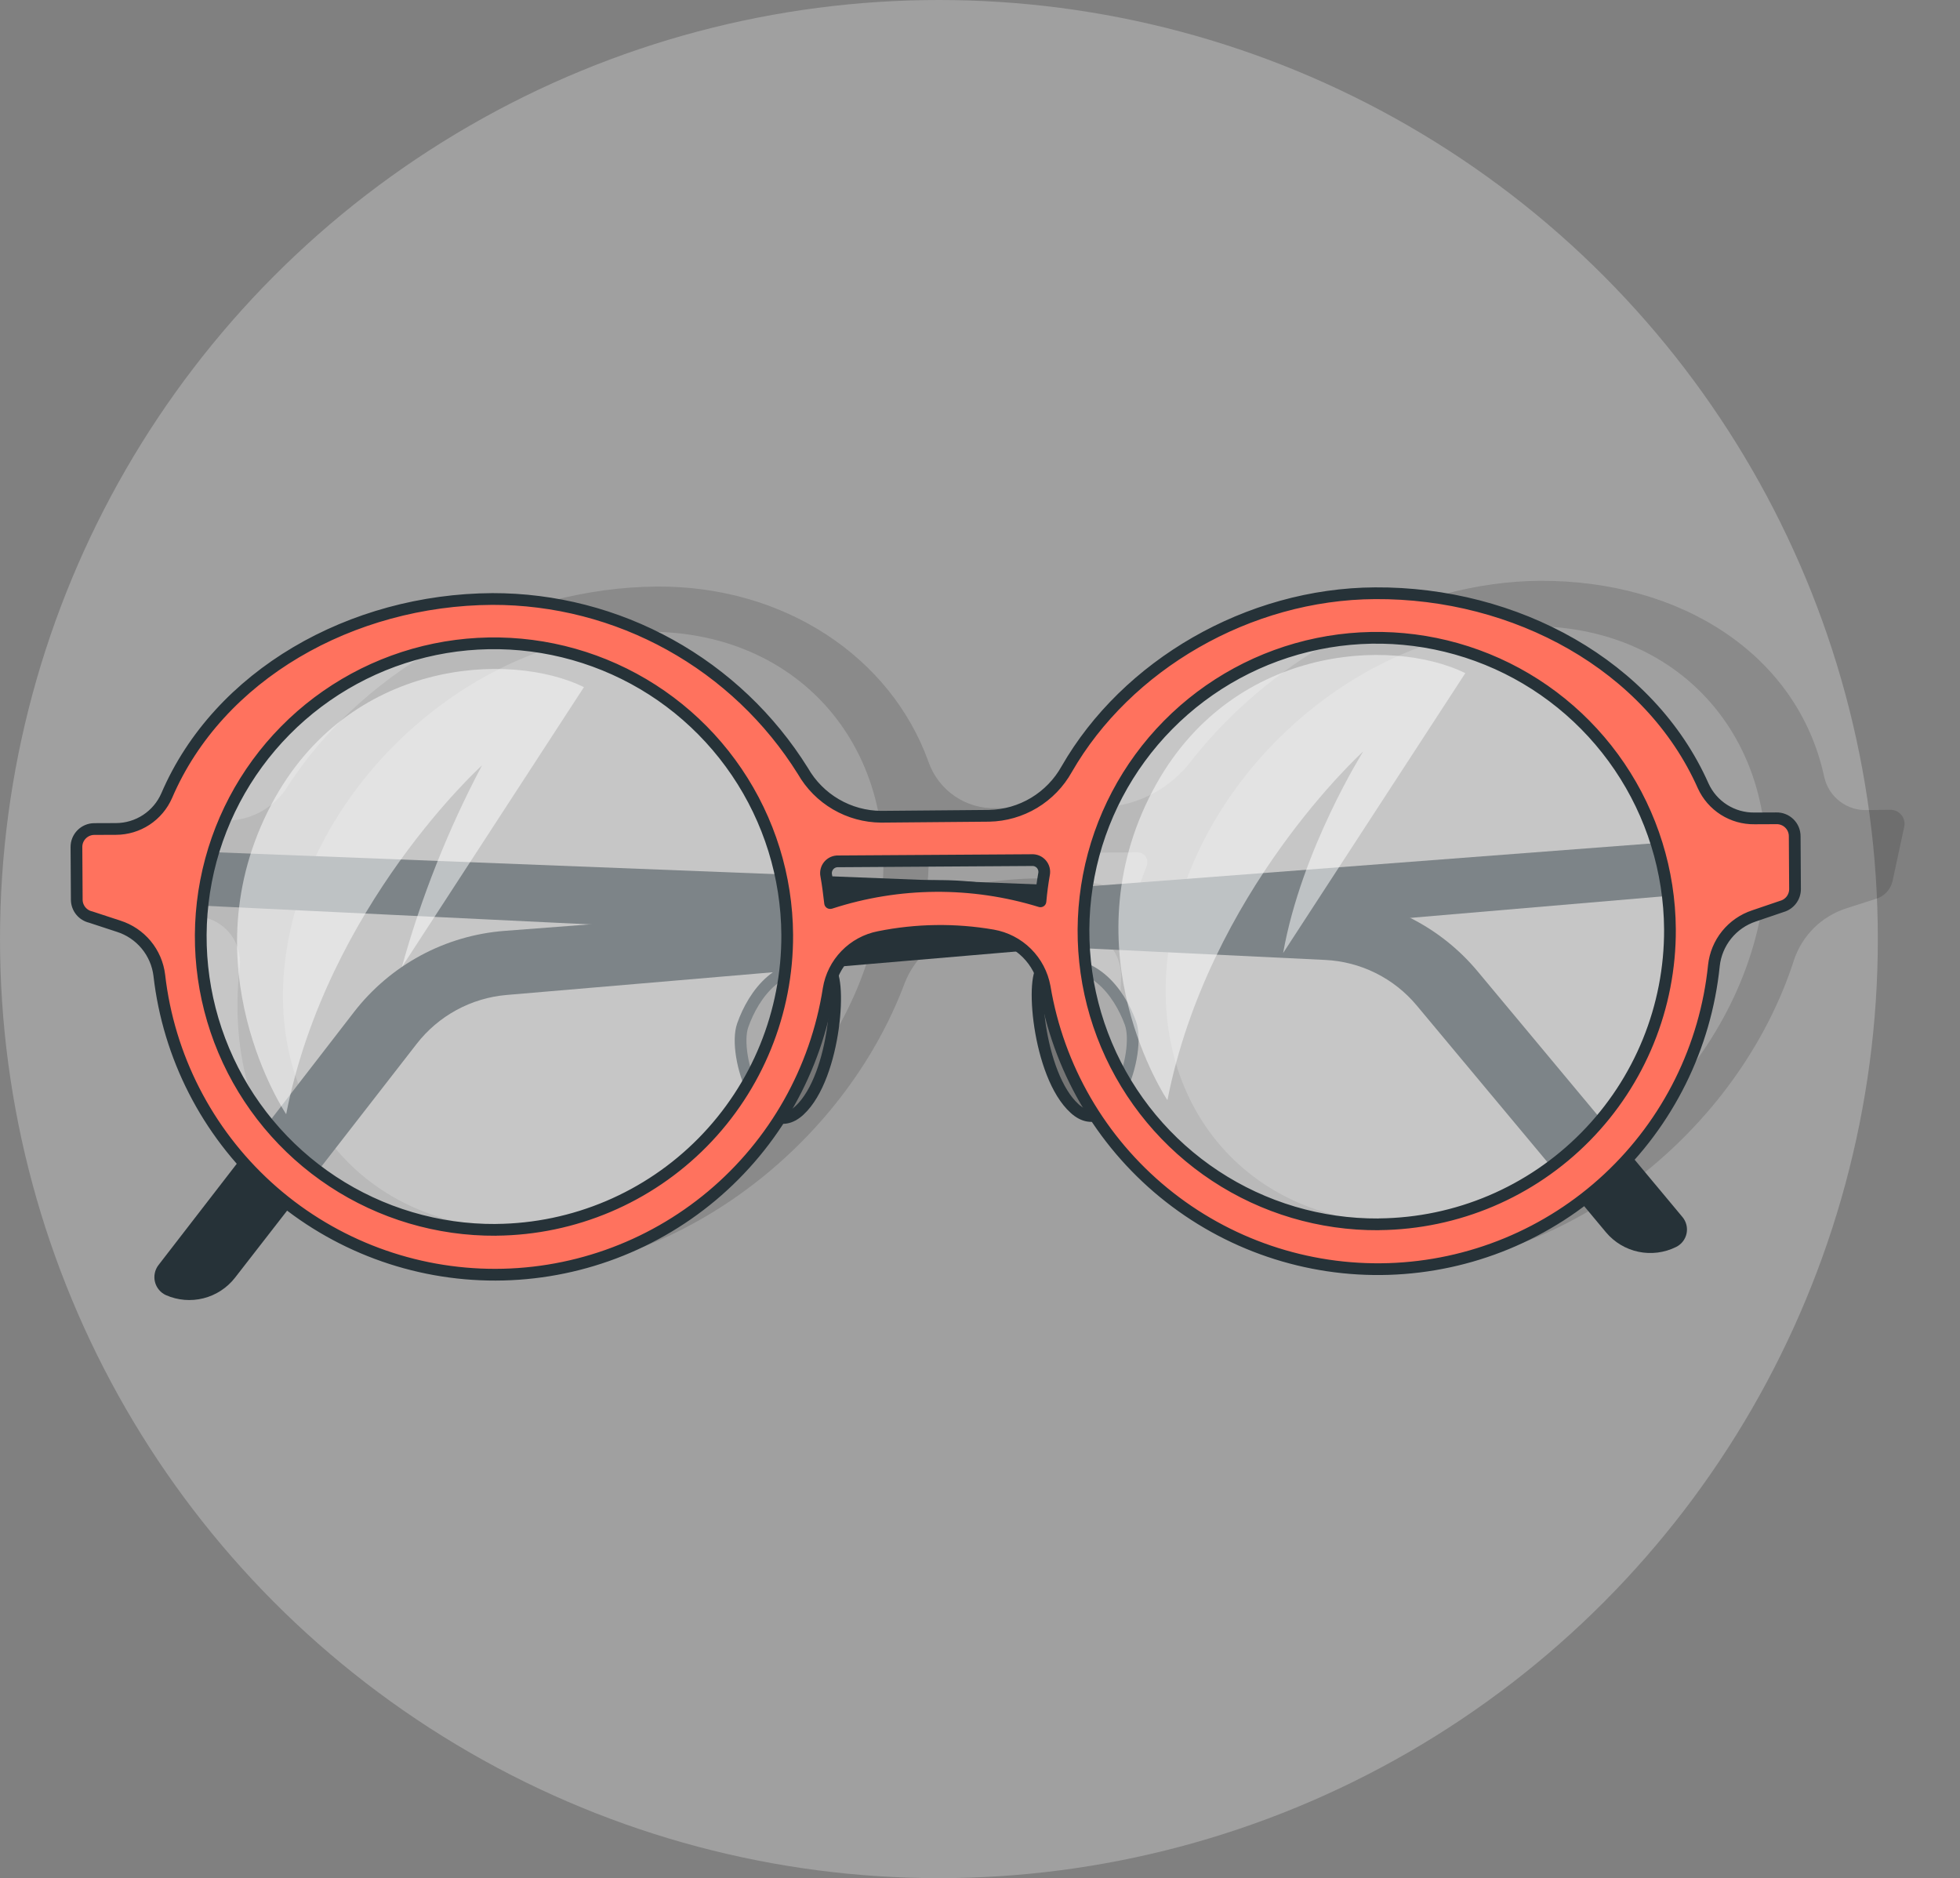
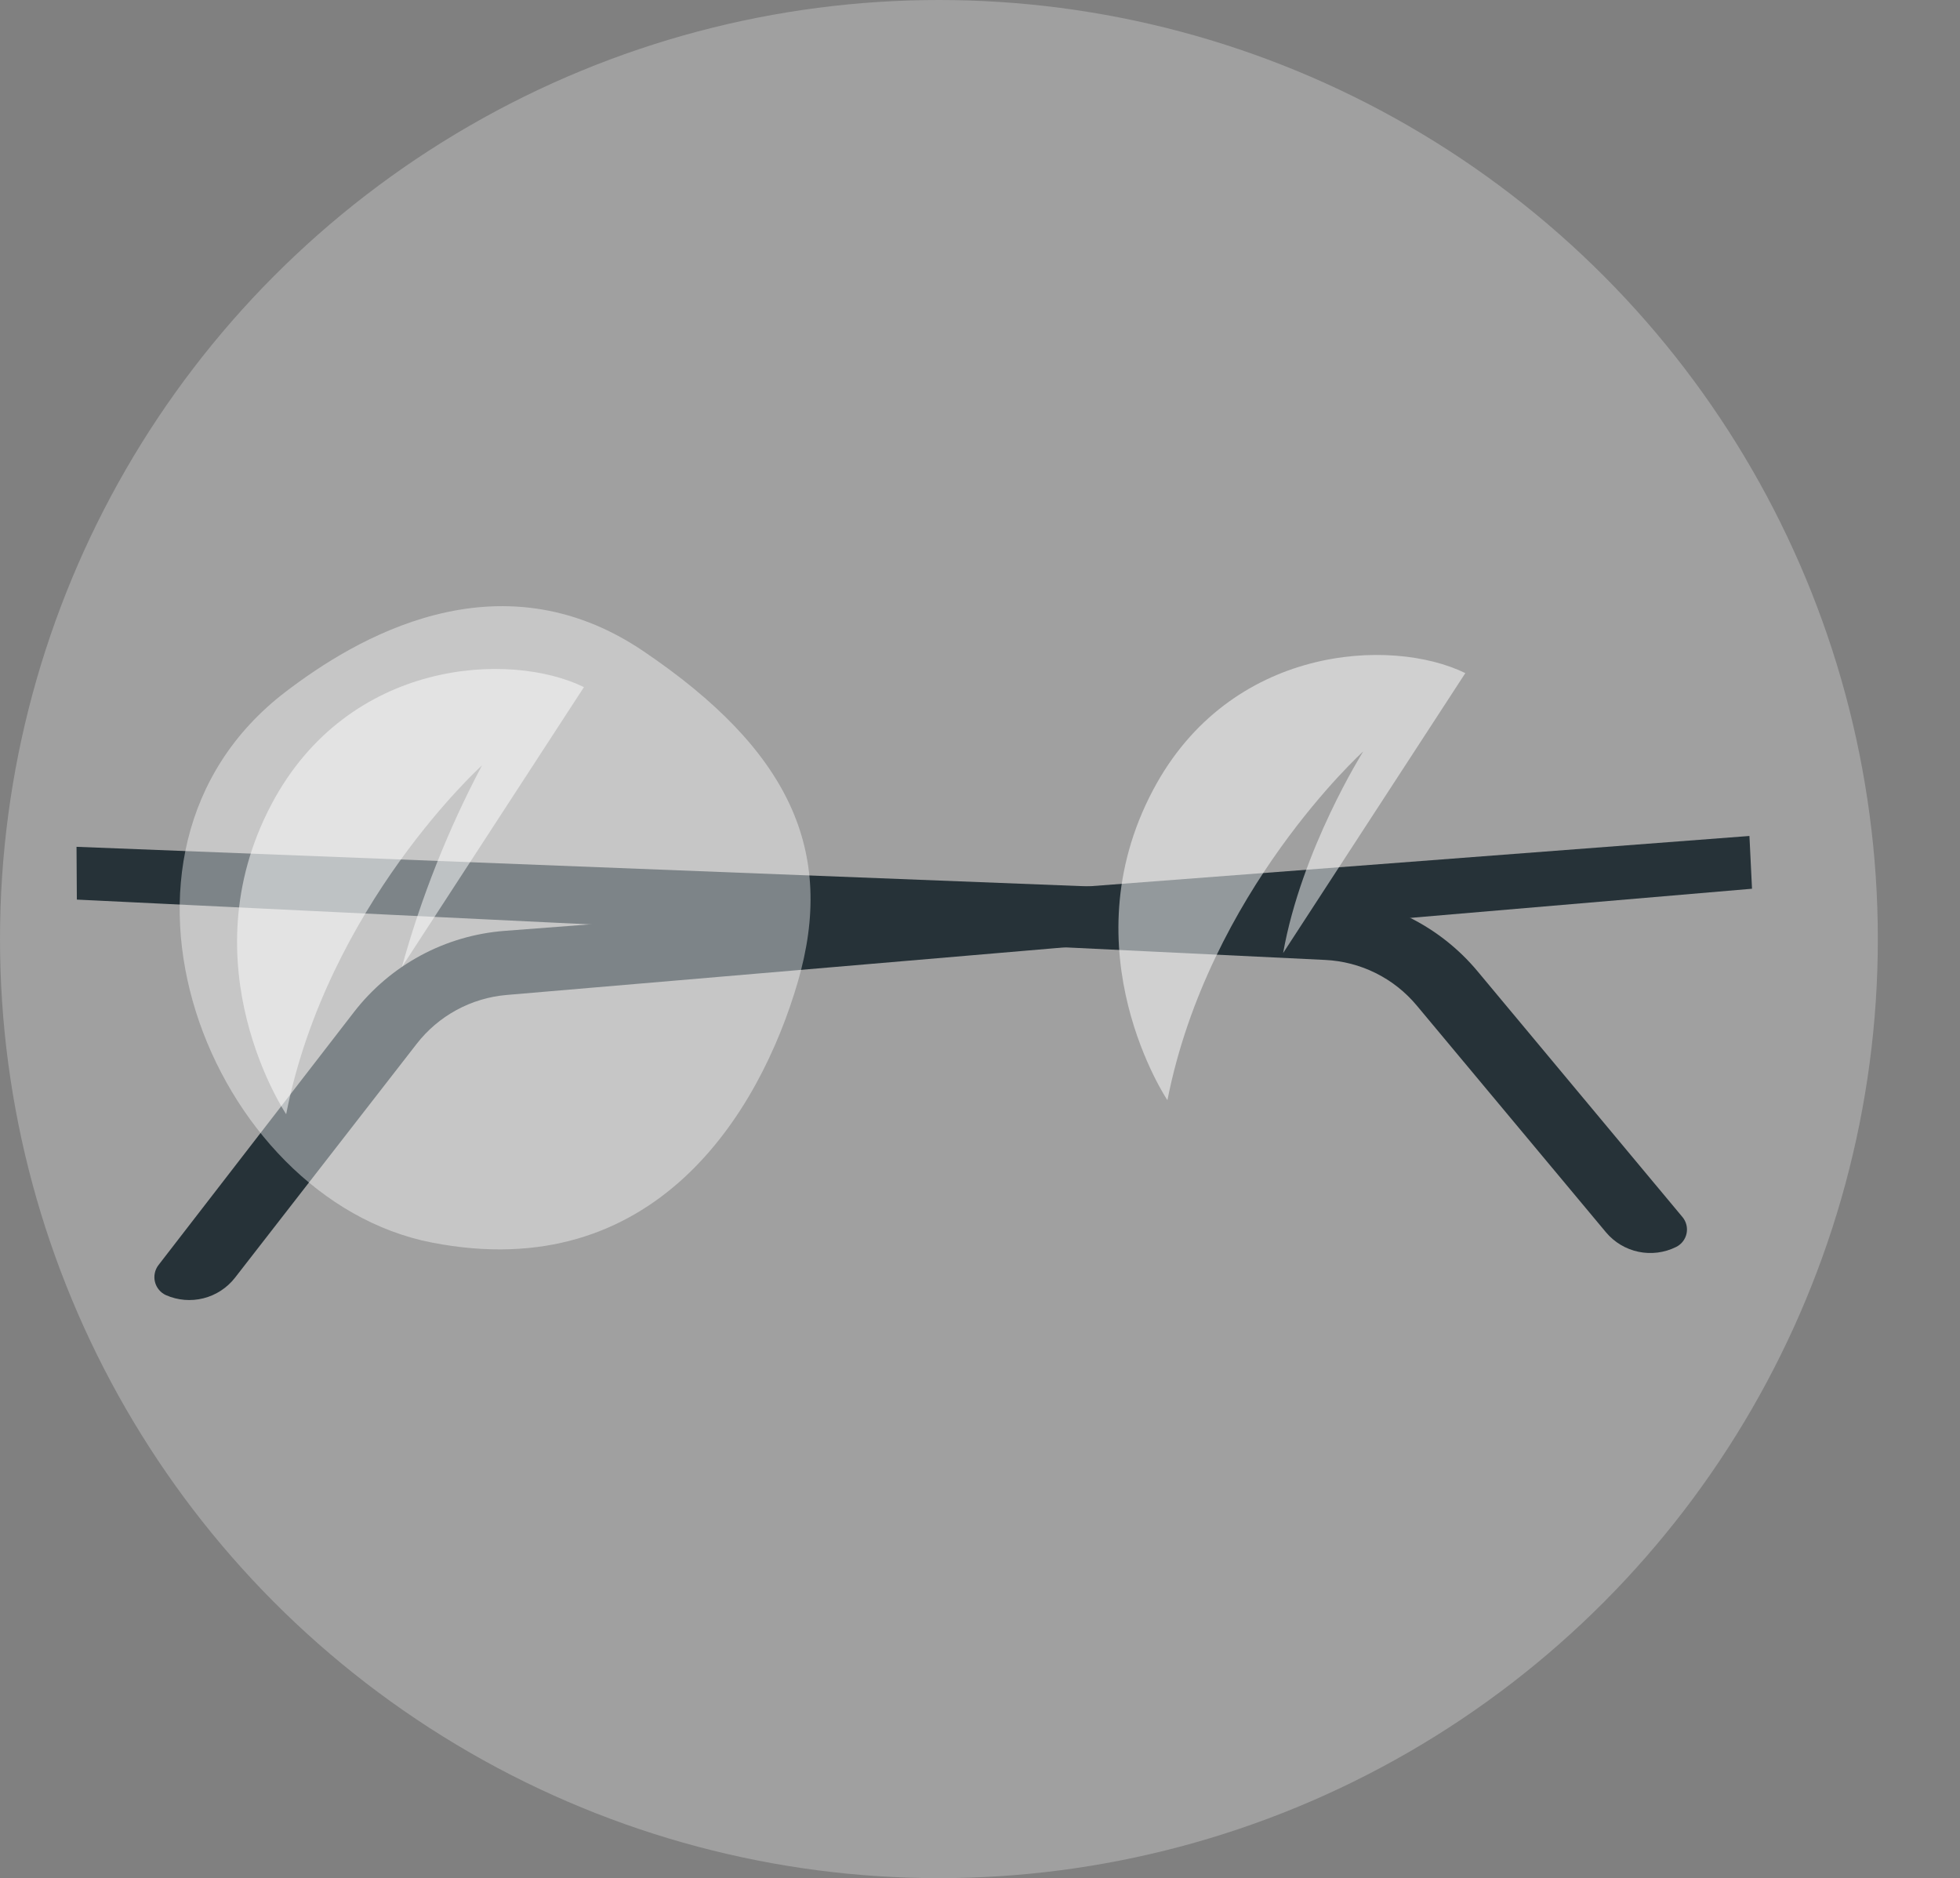
<svg xmlns="http://www.w3.org/2000/svg" width="167" height="160" viewBox="0 0 167 160" fill="none">
  <rect x="0" y="0" width="167" height="160" fill="#808080" stroke="none" />
  <circle cx="80" cy="80" r="80" fill="white" fill-opacity="0.25" />
-   <path opacity="0.2" d="M161.012 68.989L159.153 69.007C158.297 69.055 157.451 68.796 156.769 68.276C156.086 67.757 155.611 67.011 155.429 66.172C153.182 55.75 143.208 49.42 131.201 49.479C120.399 49.547 108.681 55.711 101.579 64.724C100.702 65.907 99.576 66.882 98.28 67.581C96.984 68.28 95.55 68.686 94.081 68.769L84.887 68.848C83.627 68.895 82.386 68.536 81.346 67.823C80.305 67.111 79.521 66.084 79.109 64.892C75.882 55.931 66.793 49.9 55.98 49.969C43.986 50.047 31.245 56.535 24.499 67.013C23.966 67.858 23.238 68.562 22.375 69.066C21.513 69.569 20.541 69.858 19.544 69.906L17.694 69.913C17.26 69.94 16.846 70.106 16.515 70.388C16.183 70.67 15.952 71.052 15.857 71.476L14.873 76.053C14.784 76.358 14.82 76.687 14.972 76.966C15.125 77.246 15.382 77.453 15.687 77.544L17.879 78.295C18.727 78.602 19.443 79.193 19.903 79.968C20.364 80.743 20.542 81.654 20.406 82.546C18.798 97.208 28.552 108.59 43.396 108.488C57.685 108.4 71.873 97.666 77.088 83.739C77.528 82.612 78.24 81.61 79.162 80.825C80.084 80.04 81.185 79.495 82.368 79.24C85.568 78.586 88.863 78.538 92.08 79.099C93.109 79.274 94.035 79.832 94.671 80.66C95.307 81.488 95.608 82.526 95.512 83.566C94.698 97.496 104.3 108.108 118.638 108.015C133.463 107.925 148.167 96.421 152.883 81.704C153.232 80.701 153.807 79.791 154.563 79.045C155.32 78.299 156.239 77.738 157.247 77.404L159.79 76.587C160.145 76.489 160.468 76.297 160.725 76.032C160.981 75.766 161.162 75.438 161.249 75.079L162.233 70.502C162.284 70.319 162.291 70.126 162.252 69.94C162.214 69.754 162.131 69.579 162.012 69.431C161.893 69.284 161.74 69.166 161.566 69.089C161.392 69.012 161.202 68.978 161.012 68.989ZM44.205 104.65C30.431 104.737 21.684 93.407 24.703 79.387C27.722 65.366 41.38 53.906 55.153 53.819C68.926 53.733 77.723 65.057 74.663 79.072C71.603 93.087 57.984 104.613 44.205 104.65ZM78.919 76.332C79.016 75.532 79.083 74.735 79.112 73.953C79.147 73.626 79.297 73.323 79.535 73.096C79.773 72.87 80.083 72.735 80.411 72.716L96.903 72.611C97.048 72.607 97.192 72.642 97.32 72.711C97.449 72.78 97.557 72.88 97.635 73.004C97.713 73.127 97.757 73.268 97.764 73.413C97.771 73.559 97.74 73.704 97.675 73.834C97.372 74.608 97.101 75.388 96.852 76.186C89.904 73.714 82.734 75.161 78.919 76.332ZM119.437 104.179C105.664 104.265 96.868 92.941 99.926 78.916C102.985 64.891 116.612 53.435 130.386 53.348C144.159 53.261 152.906 64.591 149.886 78.601C146.866 92.612 133.211 104.092 119.437 104.179Z" fill="black" fill-opacity="0.7" />
  <path d="M149.059 71.216L42.986 79.301C40.482 79.493 38.046 80.208 35.836 81.4C33.626 82.593 31.691 84.236 30.155 86.223L13.498 107.778C13.345 107.979 13.24 108.212 13.189 108.459C13.138 108.706 13.143 108.962 13.204 109.207C13.265 109.452 13.381 109.681 13.542 109.875C13.703 110.07 13.906 110.226 14.135 110.331C15.143 110.775 16.269 110.87 17.337 110.6C18.404 110.331 19.35 109.712 20.026 108.844L35.502 88.926C36.422 87.741 37.577 86.759 38.894 86.043C40.212 85.326 41.664 84.89 43.159 84.761L149.279 75.711L149.059 71.216Z" fill="#263238" />
  <path d="M6.52 72.14L112.812 76.296C115.322 76.397 117.783 77.022 120.036 78.133C122.289 79.243 124.285 80.814 125.894 82.743L143.343 103.669C143.507 103.861 143.624 104.088 143.686 104.333C143.749 104.578 143.754 104.833 143.702 105.08C143.651 105.327 143.543 105.559 143.388 105.759C143.233 105.958 143.035 106.119 142.808 106.23C141.816 106.722 140.688 106.866 139.604 106.639C138.52 106.411 137.545 105.826 136.834 104.977L120.708 85.654C119.746 84.502 118.557 83.563 117.214 82.896C115.871 82.228 114.404 81.847 112.906 81.776L6.548 76.636L6.52 72.14Z" fill="#263238" />
-   <path d="M70.506 82.487C71.797 82.799 71.246 91.703 68.12 94.592C64.994 97.481 62.368 89.925 63.285 87.339C64.202 84.752 66.453 81.482 70.506 82.487Z" fill="#757575" stroke="#263238" stroke-linecap="round" stroke-linejoin="round" />
-   <path d="M89.02 82.364C87.735 82.699 88.405 91.589 91.565 94.44C94.725 97.291 97.264 89.719 96.31 87.132C95.356 84.545 93.061 81.308 89.02 82.364Z" fill="#757575" stroke="#263238" stroke-linecap="round" stroke-linejoin="round" />
  <path opacity="0.4" d="M24.339 58.932C30.153 54.49 42.367 47.054 54.812 55.468C67.258 63.882 71.241 72.48 67.969 83.679C64.696 94.877 55.738 109.552 36.793 105.853C17.848 102.155 6.276 72.724 24.339 58.932Z" fill="white" />
-   <path opacity="0.4" d="M99.618 59.446C105.442 55.003 117.645 47.568 130.091 55.982C142.537 64.395 146.529 72.983 143.247 84.193C139.966 95.403 131.051 110.102 112.07 106.357C93.09 102.612 81.545 73.24 99.618 59.446Z" fill="white" />
-   <path d="M151.349 69.711L149.489 69.719C148.569 69.732 147.665 69.476 146.888 68.983C146.111 68.489 145.495 67.78 145.115 66.942C140.561 56.691 129.153 50.46 117.159 50.538C106.355 50.597 95.981 56.661 90.885 65.528C90.226 66.709 89.269 67.697 88.11 68.394C86.951 69.09 85.629 69.471 84.277 69.498L75.074 69.578C73.72 69.568 72.393 69.204 71.224 68.521C70.055 67.838 69.086 66.861 68.413 65.686C65.612 61.194 61.712 57.491 57.081 54.926C52.45 52.361 47.242 51.019 41.948 51.028C29.953 51.096 18.625 57.476 14.205 67.779C13.837 68.621 13.233 69.338 12.465 69.843C11.697 70.347 10.798 70.616 9.879 70.618L8.03 70.625C7.625 70.628 7.238 70.791 6.954 71.079C6.669 71.367 6.511 71.756 6.513 72.16L6.541 76.657C6.545 76.999 6.665 77.33 6.88 77.596C7.095 77.862 7.393 78.048 7.726 78.124L10.104 78.904C11.022 79.195 11.838 79.743 12.453 80.484C13.068 81.225 13.457 82.128 13.573 83.084C14.365 90.004 17.64 96.403 22.79 101.092C27.941 105.782 34.617 108.444 41.581 108.586C48.545 108.728 55.325 106.34 60.662 101.864C65.999 97.388 69.531 91.128 70.605 84.246C70.782 83.159 71.289 82.152 72.056 81.362C72.822 80.571 73.813 80.034 74.894 79.823C78.088 79.178 81.374 79.131 84.585 79.685C85.683 79.877 86.696 80.4 87.487 81.185C88.278 81.97 88.809 82.978 89.01 84.075C90.157 90.95 93.76 97.175 99.15 101.595C104.539 106.014 111.35 108.328 118.317 108.105C125.283 107.883 131.933 105.14 137.03 100.386C142.127 95.631 145.325 89.189 146.031 82.254C146.135 81.297 146.511 80.389 147.116 79.639C147.721 78.89 148.529 78.33 149.444 78.027L151.815 77.22C152.139 77.131 152.425 76.938 152.629 76.671C152.833 76.404 152.944 76.077 152.944 75.741L152.916 71.244C152.917 71.04 152.877 70.837 152.798 70.648C152.72 70.46 152.604 70.289 152.457 70.146C152.311 70.003 152.138 69.89 151.947 69.816C151.757 69.741 151.554 69.705 151.349 69.711ZM42.247 104.771C37.306 104.803 32.466 103.368 28.34 100.648C24.214 97.929 20.987 94.047 19.067 89.494C17.147 84.941 16.62 79.92 17.554 75.067C18.487 70.215 20.839 65.748 24.311 62.232C27.783 58.716 32.219 56.308 37.06 55.313C41.9 54.319 46.927 54.782 51.504 56.644C56.082 58.506 60.004 61.683 62.775 65.775C65.547 69.866 67.043 74.687 67.074 79.629C67.106 86.245 64.517 92.605 59.871 97.316C55.226 102.027 48.903 104.706 42.287 104.767L42.247 104.771ZM70.728 76.93C70.634 76.142 70.542 75.364 70.4 74.592C70.368 74.442 70.37 74.286 70.408 74.137C70.445 73.988 70.516 73.849 70.616 73.732C70.715 73.615 70.84 73.522 70.981 73.46C71.122 73.399 71.275 73.371 71.429 73.378L87.91 73.273C88.065 73.264 88.219 73.29 88.362 73.35C88.505 73.41 88.631 73.503 88.732 73.62C88.833 73.737 88.906 73.876 88.944 74.026C88.983 74.176 88.986 74.333 88.954 74.484C88.821 75.238 88.72 76.009 88.651 76.785C82.817 74.991 76.572 75.04 70.768 76.925L70.728 76.93ZM117.46 104.302C112.518 104.333 107.679 102.899 103.553 100.179C99.427 97.46 96.2 93.578 94.28 89.025C92.36 84.471 91.833 79.451 92.767 74.598C93.7 69.746 96.052 65.279 99.524 61.763C102.996 58.246 107.432 55.839 112.273 54.844C117.113 53.849 122.14 54.312 126.717 56.174C131.294 58.036 135.217 61.214 137.988 65.305C140.759 69.397 142.255 74.218 142.287 79.159C142.319 85.772 139.731 92.128 135.09 96.838C130.449 101.549 124.132 104.23 117.52 104.295L117.46 104.302Z" fill="#FF725E" stroke="#263238" stroke-linecap="round" stroke-linejoin="round" />
  <path opacity="0.5" d="M24.382 94.917C24.382 94.917 15.862 82.256 23.139 68.499C29.691 56.133 43.454 55.45 49.756 58.535L34.241 82.381C35.89 76.428 38.177 70.671 41.062 65.21C41.062 65.21 27.893 77.117 24.382 94.917Z" fill="white" />
  <path opacity="0.5" d="M99.469 93.725C99.469 93.725 90.959 81.063 98.237 67.316C104.778 54.94 118.551 54.257 124.853 57.342L109.328 81.189C110.883 72.388 116.15 64.017 116.15 64.017C116.15 64.017 102.98 75.925 99.469 93.725Z" fill="white" />
</svg>